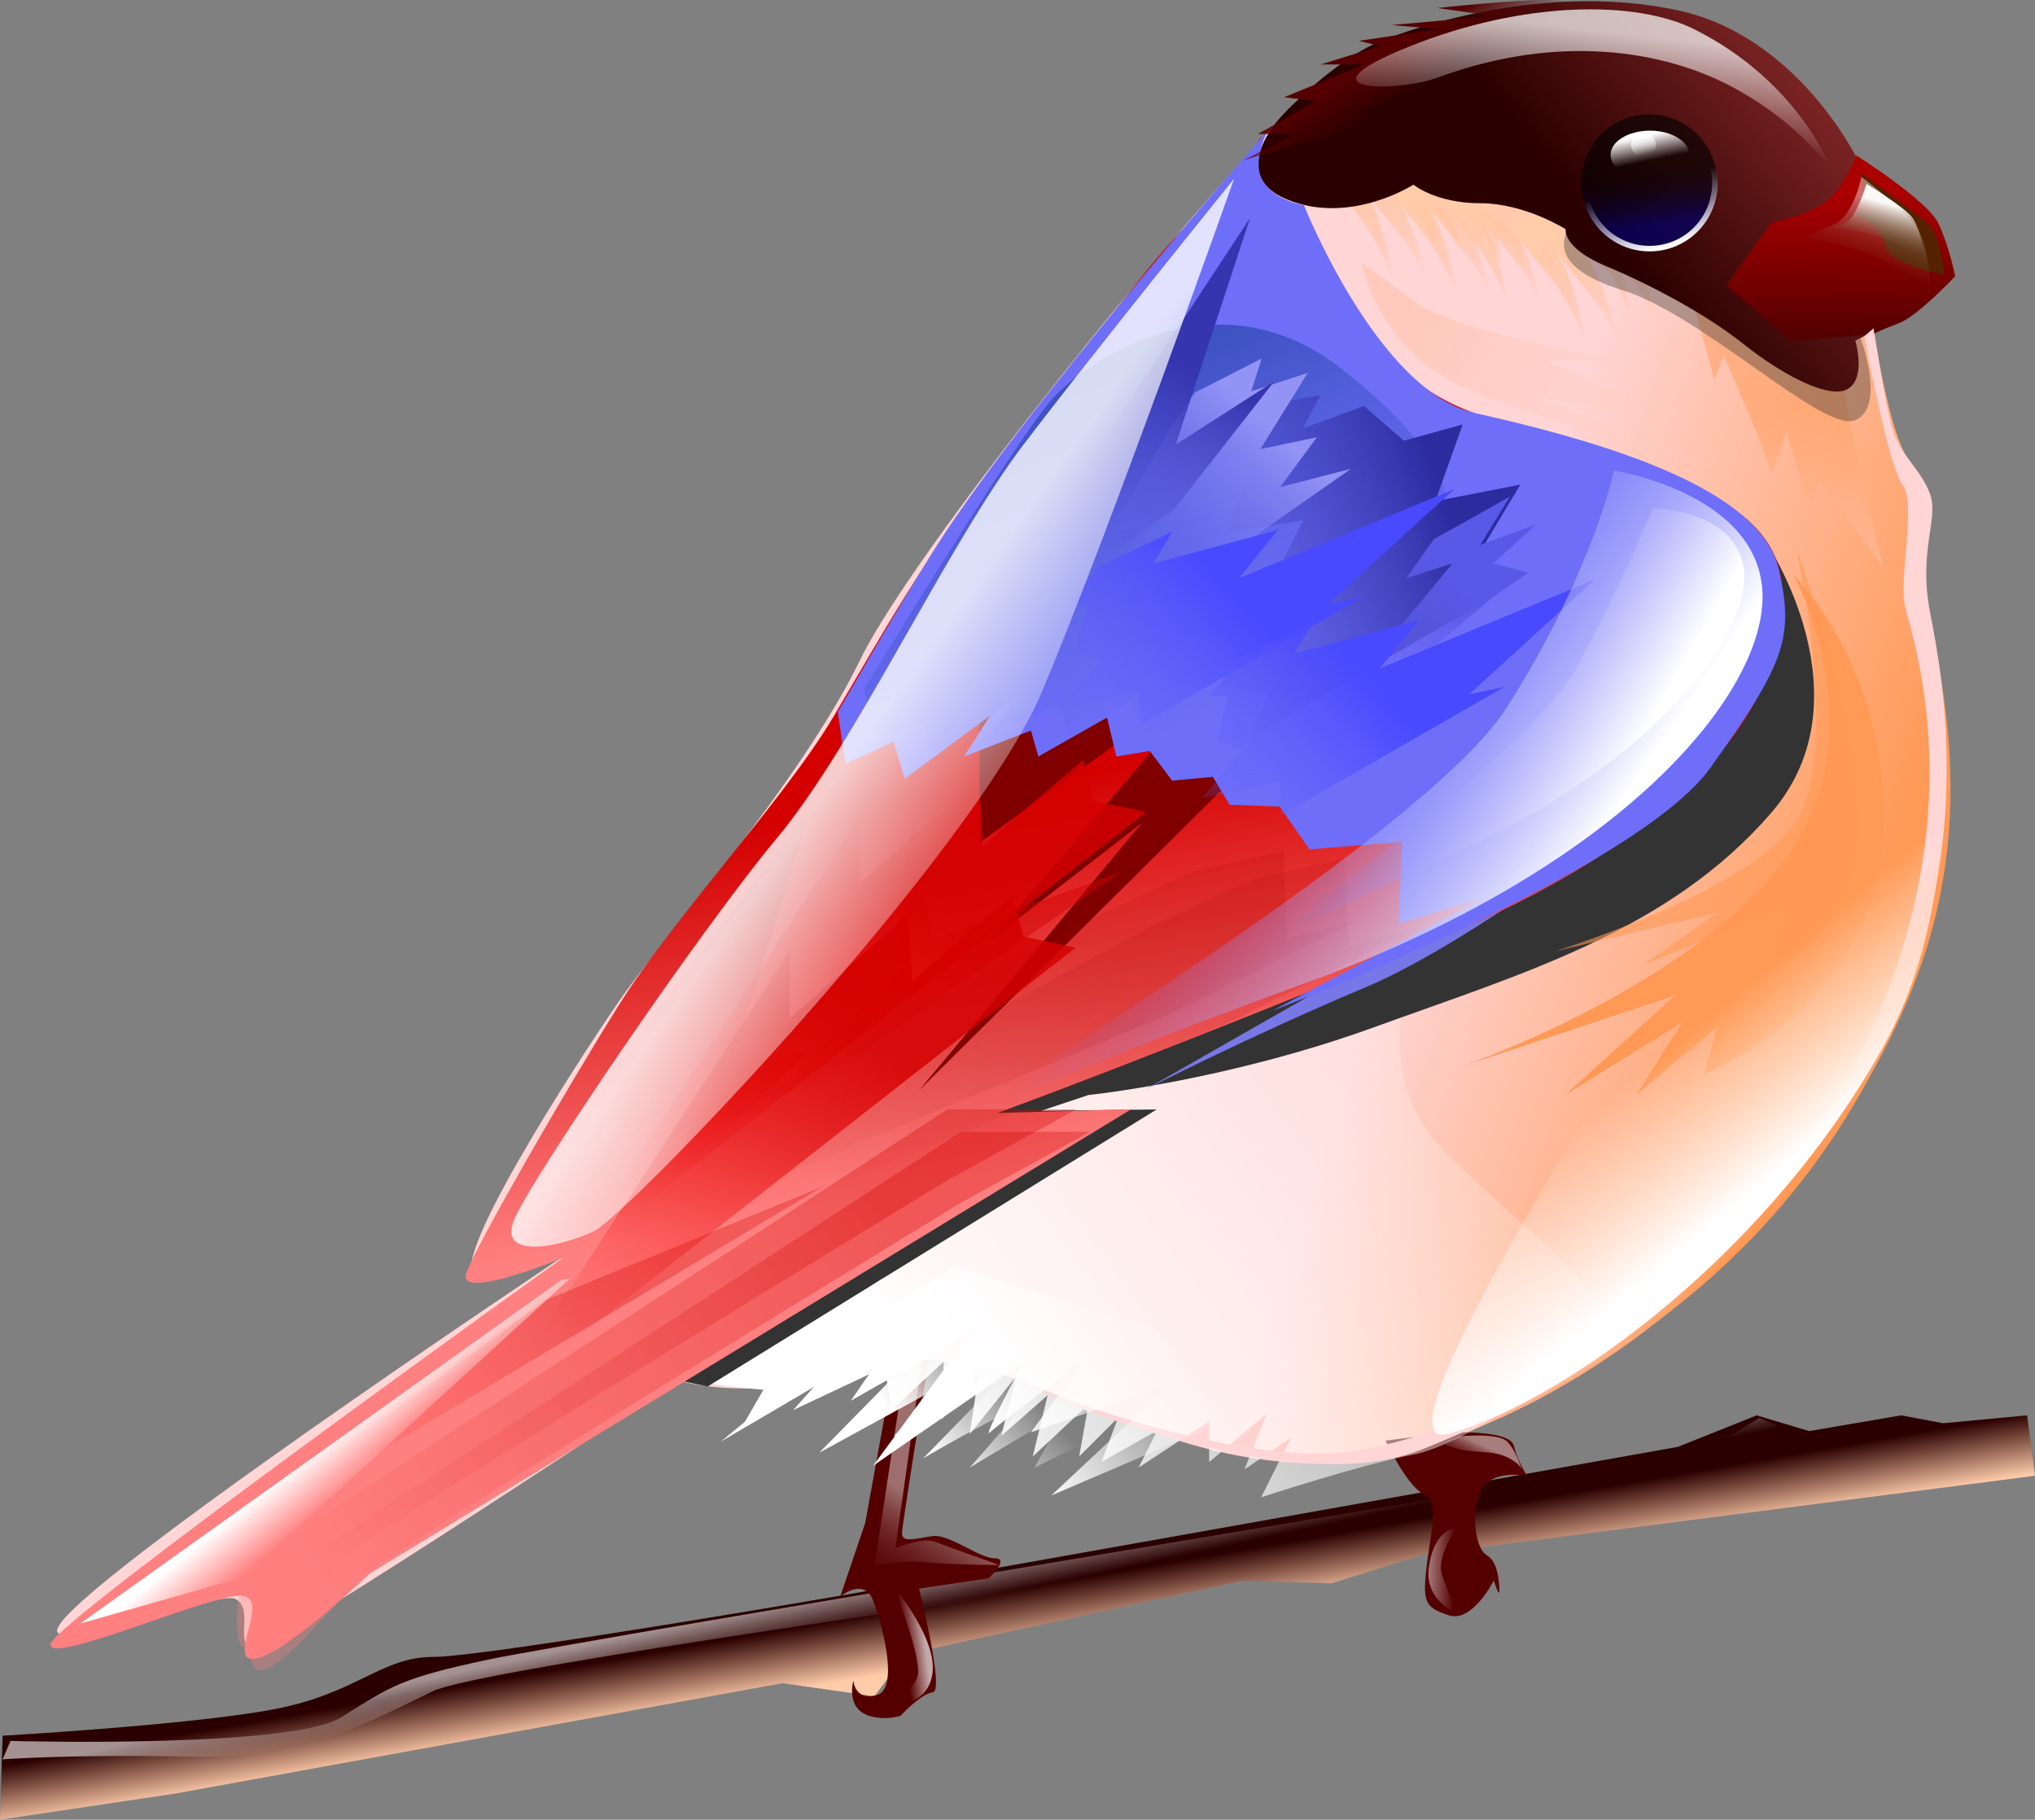
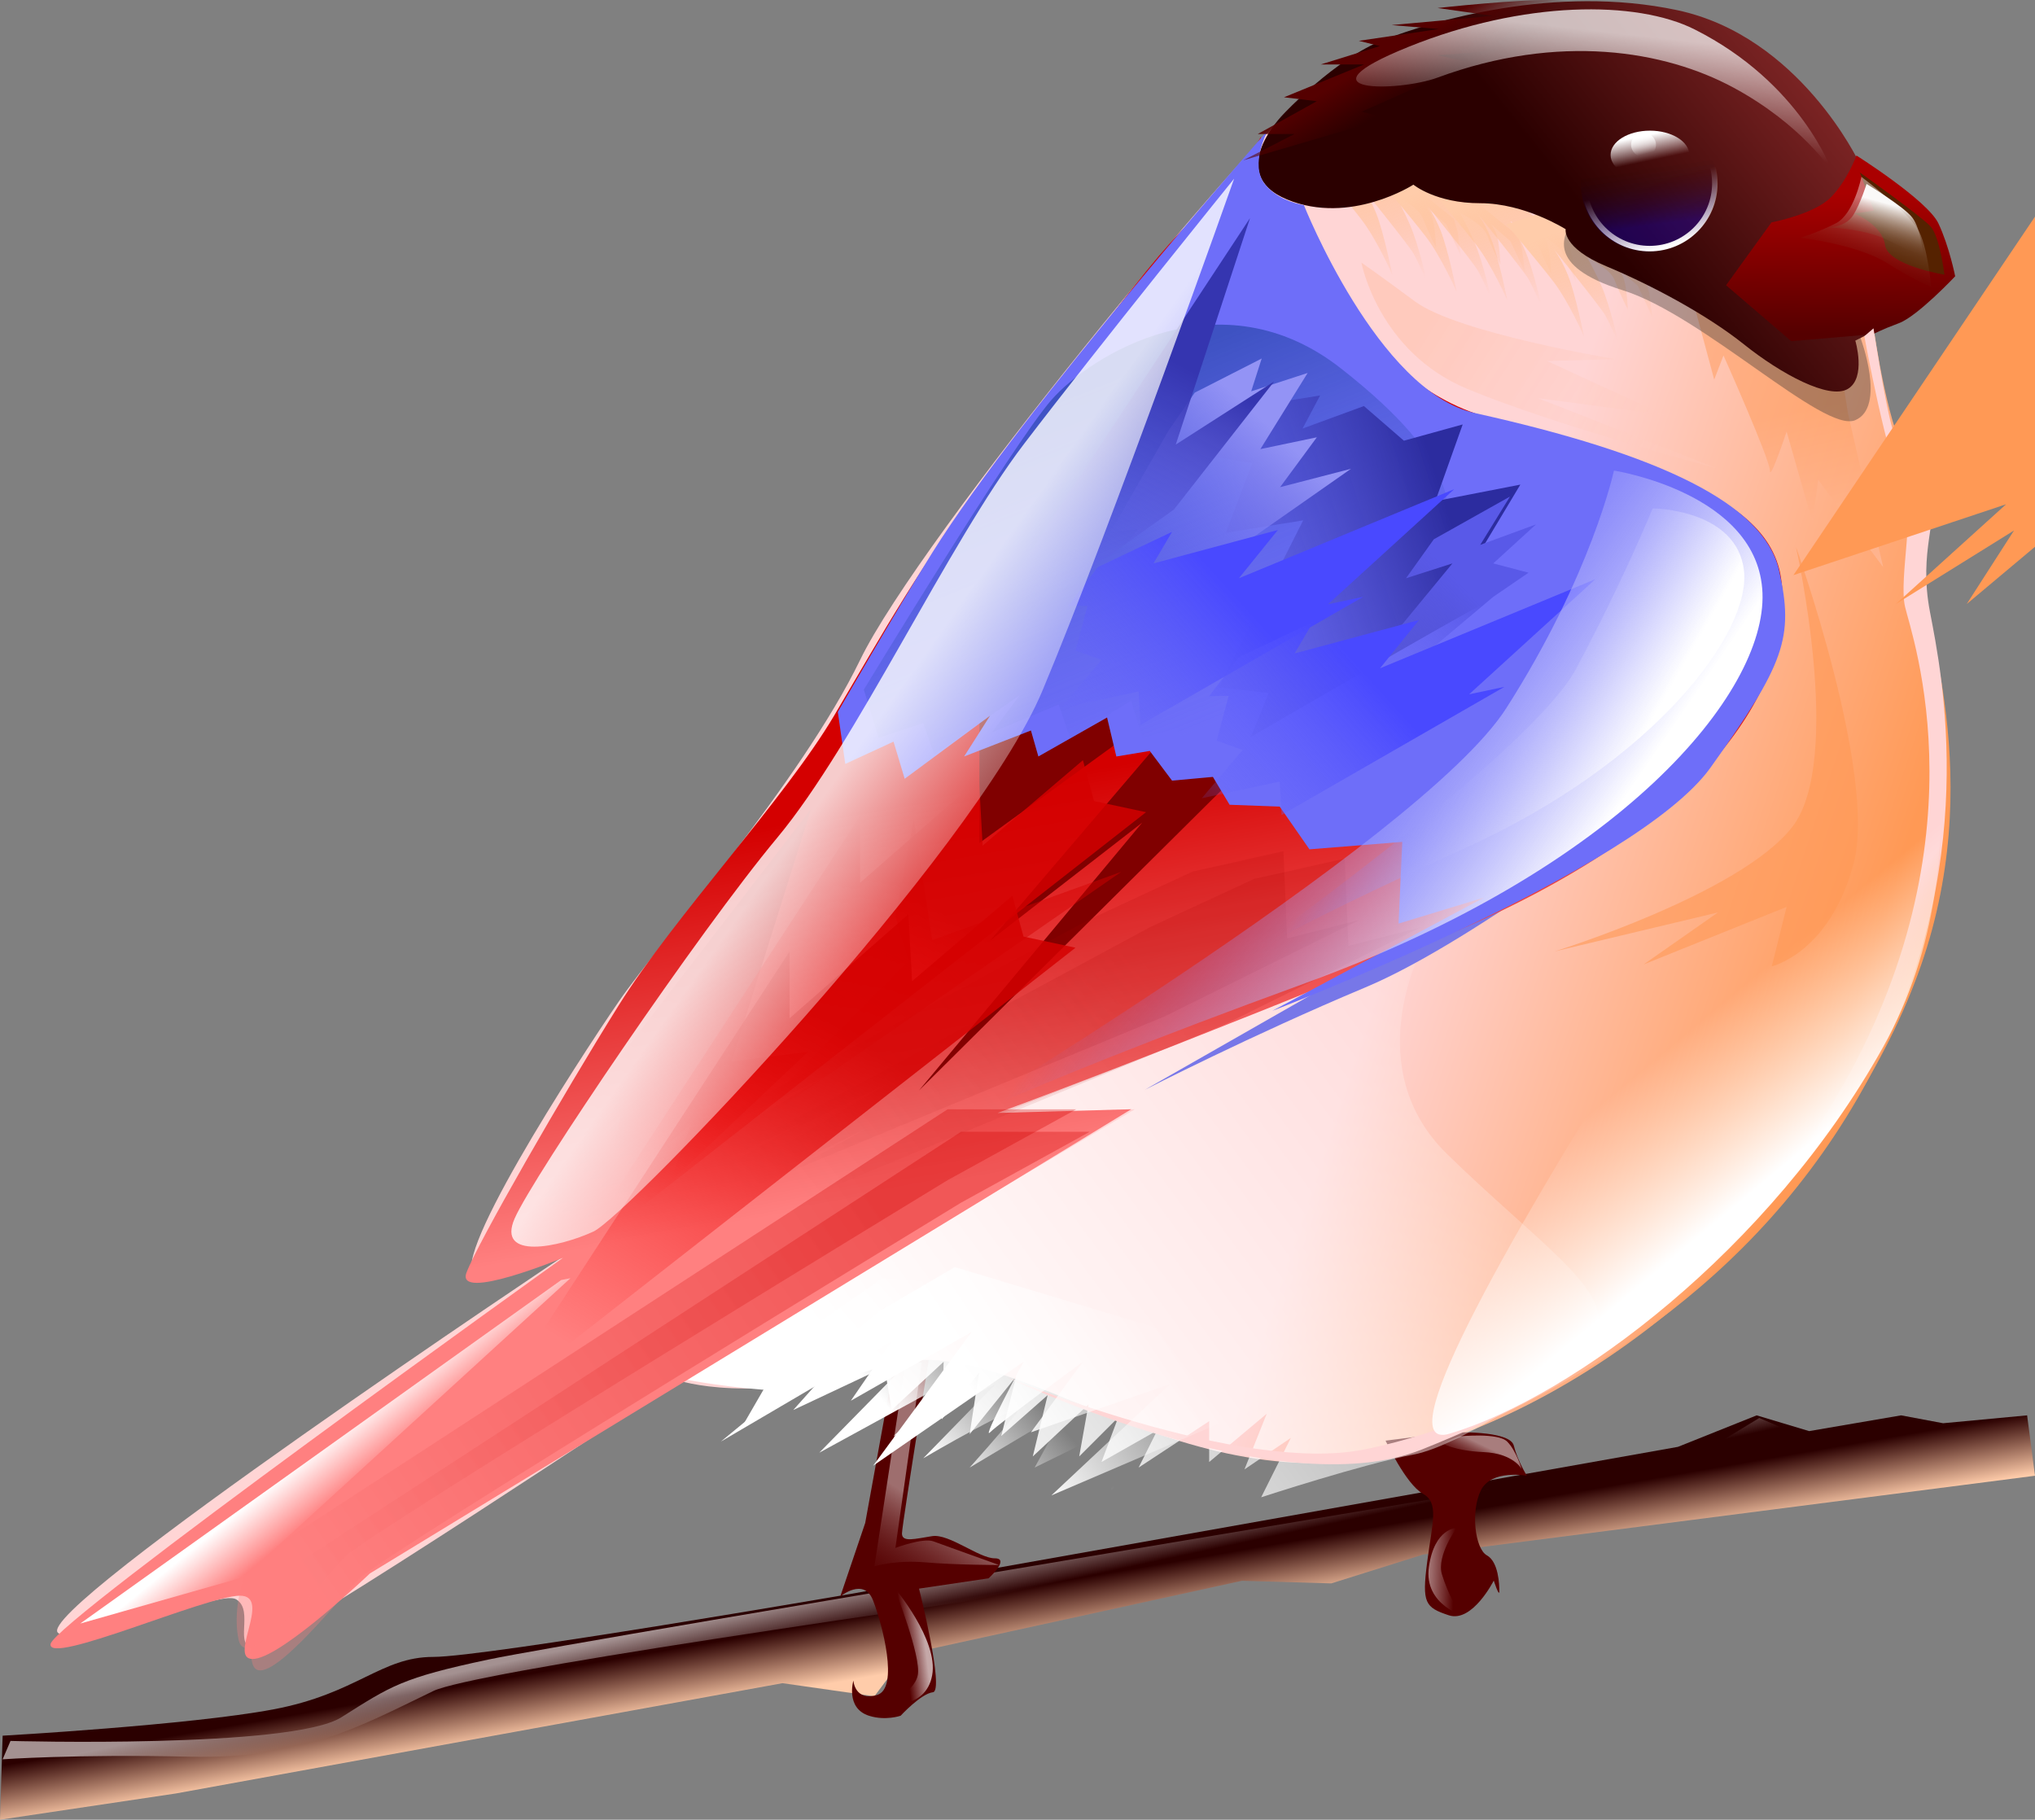
<svg xmlns="http://www.w3.org/2000/svg" xmlns:ns1="http://www.inkscape.org/namespaces/inkscape" xmlns:ns2="http://sodipodi.sourceforge.net/DTD/sodipodi-0.dtd" xmlns:xlink="http://www.w3.org/1999/xlink" width="391.434" height="350.043" id="svg2" version="1.1" ns1:version="0.48.2 r9819" ns2:docname="birdicon.svg">
  <rect width="100%" height="100%" fill="#808080" stroke="none" />
  <defs id="defs4">
    <linearGradient ns1:collect="always" id="linearGradient4653">
      <stop style="stop-color:#ffffff;stop-opacity:1;" offset="0" id="stop4655" />
      <stop style="stop-color:#ffffff;stop-opacity:0;" offset="1" id="stop4657" />
    </linearGradient>
    <linearGradient ns1:collect="always" id="linearGradient4643">
      <stop style="stop-color:#ffffff;stop-opacity:1;" offset="0" id="stop4645" />
      <stop style="stop-color:#ffffff;stop-opacity:0;" offset="1" id="stop4647" />
    </linearGradient>
    <linearGradient id="linearGradient4627" ns1:collect="always">
      <stop id="stop4629" offset="0" style="stop-color:#ffffff;stop-opacity:1" />
      <stop id="stop4631" offset="1" style="stop-color:#ffffff;stop-opacity:0" />
    </linearGradient>
    <linearGradient ns1:collect="always" id="linearGradient4613">
      <stop style="stop-color:#ffffff;stop-opacity:1;" offset="0" id="stop4615" />
      <stop style="stop-color:#ffffff;stop-opacity:0;" offset="1" id="stop4617" />
    </linearGradient>
    <linearGradient ns1:collect="always" id="linearGradient4603">
      <stop style="stop-color:#ffffff;stop-opacity:1" offset="0" id="stop4605" />
      <stop style="stop-color:#ffffff;stop-opacity:0" offset="1" id="stop4607" />
    </linearGradient>
    <linearGradient ns1:collect="always" id="linearGradient4591">
      <stop style="stop-color:#ffffff;stop-opacity:0" offset="0" id="stop4593" />
      <stop style="stop-color:#ffffff;stop-opacity:1" offset="1" id="stop4595" />
    </linearGradient>
    <linearGradient ns1:collect="always" id="linearGradient4581">
      <stop style="stop-color:#ffffff;stop-opacity:1" offset="0" id="stop4583" />
      <stop style="stop-color:#550000;stop-opacity:0;" offset="1" id="stop4585" />
    </linearGradient>
    <linearGradient ns1:collect="always" id="linearGradient4571">
      <stop style="stop-color:#ffffff;stop-opacity:1" offset="0" id="stop4573" />
      <stop style="stop-color:#550000;stop-opacity:0;" offset="1" id="stop4575" />
    </linearGradient>
    <linearGradient ns1:collect="always" id="linearGradient4561">
      <stop style="stop-color:#2b0000;stop-opacity:1" offset="0" id="stop4563" />
      <stop style="stop-color:#ffccaa;stop-opacity:1" offset="1" id="stop4565" />
    </linearGradient>
    <linearGradient ns1:collect="always" id="linearGradient4545">
      <stop style="stop-color:#ffffff;stop-opacity:1;" offset="0" id="stop4547" />
      <stop style="stop-color:#ffffff;stop-opacity:0;" offset="1" id="stop4549" />
    </linearGradient>
    <linearGradient id="linearGradient4514" ns1:collect="always">
      <stop id="stop4516" offset="0" style="stop-color:#ffffff;stop-opacity:1" />
      <stop id="stop4518" offset="1" style="stop-color:#ffffff;stop-opacity:0" />
    </linearGradient>
    <linearGradient ns1:collect="always" id="linearGradient4468">
      <stop style="stop-color:#ffffff;stop-opacity:1" offset="0" id="stop4470" />
      <stop style="stop-color:#6e6ef9;stop-opacity:0;" offset="1" id="stop4472" />
    </linearGradient>
    <linearGradient id="linearGradient4450" ns1:collect="always">
      <stop id="stop4452" offset="0" style="stop-color:#9393f5;stop-opacity:1" />
      <stop id="stop4454" offset="1" style="stop-color:#6e6ef9;stop-opacity:0;" />
    </linearGradient>
    <linearGradient id="linearGradient4444" ns1:collect="always">
      <stop id="stop4446" offset="0" style="stop-color:#3535b0;stop-opacity:1" />
      <stop id="stop4448" offset="1" style="stop-color:#6e6ef9;stop-opacity:0;" />
    </linearGradient>
    <linearGradient ns1:collect="always" id="linearGradient4396">
      <stop style="stop-color:#ffffff;stop-opacity:1" offset="0" id="stop4398" />
      <stop style="stop-color:#ffffff;stop-opacity:0" offset="1" id="stop4400" />
    </linearGradient>
    <linearGradient ns1:collect="always" id="linearGradient4384">
      <stop style="stop-color:#ffffff;stop-opacity:1;" offset="0" id="stop4386" />
      <stop style="stop-color:#ffffff;stop-opacity:0;" offset="1" id="stop4388" />
    </linearGradient>
    <linearGradient id="linearGradient4338" ns1:collect="always">
      <stop id="stop4340" offset="0" style="stop-color:#ff9955;stop-opacity:1" />
      <stop id="stop4342" offset="1" style="stop-color:#ffd5d5;stop-opacity:0.486" />
    </linearGradient>
    <linearGradient id="linearGradient4226" ns1:collect="always">
      <stop id="stop4228" offset="0" style="stop-color:#ffccaa;stop-opacity:1" />
      <stop id="stop4230" offset="1" style="stop-color:#ffb380;stop-opacity:0" />
    </linearGradient>
    <linearGradient ns1:collect="always" id="linearGradient3992">
      <stop style="stop-color:#aa0000;stop-opacity:0.489" offset="0" id="stop3994" />
      <stop style="stop-color:#800000;stop-opacity:0;" offset="1" id="stop3996" />
    </linearGradient>
    <linearGradient id="linearGradient3986" ns1:collect="always">
      <stop id="stop3988" offset="0" style="stop-color:#d40000;stop-opacity:1" />
      <stop id="stop3990" offset="1" style="stop-color:#ff0000;stop-opacity:0" />
    </linearGradient>
    <linearGradient id="linearGradient3976" ns1:collect="always">
      <stop id="stop3978" offset="0" style="stop-color:#aa0000;stop-opacity:1" />
      <stop id="stop3980" offset="1" style="stop-color:#ff0000;stop-opacity:0" />
    </linearGradient>
    <linearGradient ns1:collect="always" id="linearGradient3964">
      <stop style="stop-color:#ff9955;stop-opacity:1" offset="0" id="stop3966" />
      <stop style="stop-color:#ff9955;stop-opacity:1" offset="1" id="stop3968" />
    </linearGradient>
    <linearGradient ns1:collect="always" id="linearGradient3954">
      <stop style="stop-color:#ffffff;stop-opacity:1" offset="0" id="stop3956" />
      <stop style="stop-color:#552200;stop-opacity:0;" offset="1" id="stop3958" />
    </linearGradient>
    <linearGradient ns1:collect="always" id="linearGradient3934">
      <stop style="stop-color:#0000ff;stop-opacity:0.165" offset="0" id="stop3936" />
      <stop style="stop-color:#000000;stop-opacity:0;" offset="1" id="stop3938" />
    </linearGradient>
    <linearGradient ns1:collect="always" id="linearGradient3908">
      <stop style="stop-color:#ffffff;stop-opacity:1;" offset="0" id="stop3910" />
      <stop style="stop-color:#ffffff;stop-opacity:0;" offset="1" id="stop3912" />
    </linearGradient>
    <linearGradient ns1:collect="always" id="linearGradient3896">
      <stop style="stop-color:#550000;stop-opacity:1;" offset="0" id="stop3898" />
      <stop style="stop-color:#550000;stop-opacity:0;" offset="1" id="stop3900" />
    </linearGradient>
    <linearGradient ns1:collect="always" id="linearGradient3886">
      <stop style="stop-color:#2644a7;stop-opacity:1" offset="0" id="stop3888" />
      <stop style="stop-color:#5563e2;stop-opacity:0" offset="1" id="stop3890" />
    </linearGradient>
    <linearGradient ns1:collect="always" id="linearGradient3876">
      <stop style="stop-color:#5959e8;stop-opacity:1" offset="0" id="stop3878" />
      <stop style="stop-color:#6e6ef9;stop-opacity:0;" offset="1" id="stop3880" />
    </linearGradient>
    <linearGradient ns1:collect="always" id="linearGradient3862">
      <stop style="stop-color:#4949ff;stop-opacity:1" offset="0" id="stop3864" />
      <stop style="stop-color:#6e6ef9;stop-opacity:0;" offset="1" id="stop3866" />
    </linearGradient>
    <linearGradient ns1:collect="always" id="linearGradient3852">
      <stop style="stop-color:#2c2c9f;stop-opacity:1" offset="0" id="stop3854" />
      <stop style="stop-color:#6e6ef9;stop-opacity:0;" offset="1" id="stop3856" />
    </linearGradient>
    <linearGradient ns1:collect="always" id="linearGradient3838">
      <stop style="stop-color:#ffffff;stop-opacity:1;" offset="0" id="stop3840" />
      <stop style="stop-color:#ffffff;stop-opacity:0;" offset="1" id="stop3842" />
    </linearGradient>
    <linearGradient ns1:collect="always" id="linearGradient3830">
      <stop style="stop-color:#ff9955;stop-opacity:1" offset="0" id="stop3832" />
      <stop style="stop-color:#ffd5d5;stop-opacity:1" offset="1" id="stop3834" />
    </linearGradient>
    <linearGradient ns1:collect="always" id="linearGradient3812">
      <stop style="stop-color:#d40000;stop-opacity:1" offset="0" id="stop3814" />
      <stop style="stop-color:#ff8080;stop-opacity:1" offset="1" id="stop3816" />
    </linearGradient>
    <linearGradient ns1:collect="always" id="linearGradient3796">
      <stop style="stop-color:#aa0000;stop-opacity:1" offset="0" id="stop3798" />
      <stop style="stop-color:#550000;stop-opacity:1" offset="1" id="stop3800" />
    </linearGradient>
    <linearGradient ns1:collect="always" id="linearGradient3012">
      <stop style="stop-color:#2b0000;stop-opacity:1" offset="0" id="stop3014" />
      <stop style="stop-color:#b13c3c;stop-opacity:1" offset="1" id="stop3016" />
    </linearGradient>
    <linearGradient ns1:collect="always" xlink:href="#linearGradient3012" id="linearGradient3018" x1="378.891" y1="114.463" x2="442.174" y2="63.588" gradientUnits="userSpaceOnUse" />
    <linearGradient ns1:collect="always" xlink:href="#linearGradient3796" id="linearGradient3802" x1="442.952" y1="124.285" x2="442.699" y2="149.538" gradientUnits="userSpaceOnUse" gradientTransform="matrix(1.064,0,0,1.075,-28.33,-10.27)" />
    <linearGradient ns1:collect="always" xlink:href="#linearGradient3812" id="linearGradient3818" x1="235" y1="244.505" x2="247.857" y2="317.362" gradientUnits="userSpaceOnUse" />
    <linearGradient ns1:collect="always" xlink:href="#linearGradient3830" id="linearGradient3836" x1="439.286" y1="283.076" x2="355.714" y2="255.219" gradientUnits="userSpaceOnUse" />
    <linearGradient ns1:collect="always" xlink:href="#linearGradient3838" id="linearGradient3844" x1="260.714" y1="369.505" x2="383.929" y2="278.434" gradientUnits="userSpaceOnUse" />
    <linearGradient ns1:collect="always" xlink:href="#linearGradient3830" id="linearGradient3848" x1="424.769" y1="318.234" x2="410.374" y2="306.617" gradientUnits="userSpaceOnUse" />
    <linearGradient ns1:collect="always" xlink:href="#linearGradient3852" id="linearGradient3858" x1="397.143" y1="209.505" x2="371.071" y2="249.505" gradientUnits="userSpaceOnUse" gradientTransform="matrix(0.926,0.378,-0.691,1.69,136.975,-327.406)" />
    <linearGradient ns1:collect="always" xlink:href="#linearGradient4450" id="linearGradient3868" x1="326.532" y1="166.711" x2="301.278" y2="194.238" gradientUnits="userSpaceOnUse" />
    <linearGradient ns1:collect="always" xlink:href="#linearGradient3862" id="linearGradient3872" x1="314.286" y1="192.719" x2="280.357" y2="223.434" gradientUnits="userSpaceOnUse" />
    <linearGradient ns1:collect="always" xlink:href="#linearGradient3876" id="linearGradient3882" x1="363.214" y1="196.648" x2="340.357" y2="218.076" gradientUnits="userSpaceOnUse" />
    <linearGradient ns1:collect="always" xlink:href="#linearGradient3886" id="linearGradient3892" x1="299.643" y1="160.219" x2="325.714" y2="224.505" gradientUnits="userSpaceOnUse" gradientTransform="translate(5,-4.286)" />
    <linearGradient ns1:collect="always" xlink:href="#linearGradient3896" id="linearGradient3902" x1="347.492" y1="98.273" x2="352.291" y2="106.354" gradientUnits="userSpaceOnUse" />
    <linearGradient ns1:collect="always" xlink:href="#linearGradient3908" id="linearGradient3914" x1="399.286" y1="118.076" x2="400" y2="121.469" gradientUnits="userSpaceOnUse" />
    <linearGradient ns1:collect="always" xlink:href="#linearGradient3934" id="linearGradient3940" x1="398.508" y1="134.571" x2="397.602" y2="127.927" gradientUnits="userSpaceOnUse" />
    <linearGradient ns1:collect="always" xlink:href="#linearGradient3954" id="linearGradient3960" x1="445.982" y1="123.527" x2="442.447" y2="136.659" gradientUnits="userSpaceOnUse" gradientTransform="matrix(0.804,0,0,1.009,86.347,0.585)" />
    <linearGradient ns1:collect="always" xlink:href="#linearGradient3964" id="linearGradient3970" x1="438.911" y1="223.027" x2="413.657" y2="275.05" gradientUnits="userSpaceOnUse" />
    <linearGradient ns1:collect="always" xlink:href="#linearGradient3976" id="linearGradient3974" x1="236.376" y1="247.776" x2="227.789" y2="286.161" gradientUnits="userSpaceOnUse" gradientTransform="matrix(0.985,0.175,-0.254,1.428,55.493,-138.226)" />
    <linearGradient ns1:collect="always" xlink:href="#linearGradient3986" id="linearGradient3984" x1="271.731" y1="264.948" x2="235.366" y2="302.324" gradientUnits="userSpaceOnUse" />
    <linearGradient ns1:collect="always" xlink:href="#linearGradient3992" id="linearGradient3998" x1="306.429" y1="272.362" x2="242.857" y2="322.362" gradientUnits="userSpaceOnUse" />
    <linearGradient ns1:collect="always" xlink:href="#linearGradient3812" id="linearGradient4002" x1="254.053" y1="319.497" x2="145.967" y2="393.743" gradientUnits="userSpaceOnUse" />
    <linearGradient ns1:collect="always" xlink:href="#linearGradient3812-7" id="linearGradient4002-2" x1="254.053" y1="319.497" x2="145.967" y2="393.743" gradientUnits="userSpaceOnUse" />
    <linearGradient ns1:collect="always" id="linearGradient3812-7">
      <stop style="stop-color:#d40000;stop-opacity:1" offset="0" id="stop3814-7" />
      <stop style="stop-color:#ff8080;stop-opacity:1" offset="1" id="stop3816-1" />
    </linearGradient>
    <linearGradient gradientTransform="translate(-2.589,-4.326)" y2="393.743" x2="145.967" y1="319.497" x1="254.053" gradientUnits="userSpaceOnUse" id="linearGradient4019" xlink:href="#linearGradient3812-7" ns1:collect="always" />
    <linearGradient ns1:collect="always" xlink:href="#linearGradient3992-0" id="linearGradient3998-6" x1="306.429" y1="272.362" x2="242.857" y2="322.362" gradientUnits="userSpaceOnUse" />
    <linearGradient ns1:collect="always" id="linearGradient3992-0">
      <stop style="stop-color:#aa0000;stop-opacity:0.489" offset="0" id="stop3994-4" />
      <stop style="stop-color:#800000;stop-opacity:0;" offset="1" id="stop3996-9" />
    </linearGradient>
    <linearGradient gradientTransform="translate(-11.786,-1.429)" y2="322.362" x2="242.857" y1="272.362" x1="306.429" gradientUnits="userSpaceOnUse" id="linearGradient4053" xlink:href="#linearGradient3992-0" ns1:collect="always" />
    <linearGradient ns1:collect="always" xlink:href="#linearGradient3862-0" id="linearGradient3872-6" x1="314.286" y1="192.719" x2="280.357" y2="223.434" gradientUnits="userSpaceOnUse" />
    <linearGradient ns1:collect="always" id="linearGradient3862-0">
      <stop style="stop-color:#4949ff;stop-opacity:1" offset="0" id="stop3864-3" />
      <stop style="stop-color:#6e6ef9;stop-opacity:0;" offset="1" id="stop3866-6" />
    </linearGradient>
    <linearGradient gradientTransform="translate(27.143,17.321)" y2="223.434" x2="280.357" y1="192.719" x1="314.286" gradientUnits="userSpaceOnUse" id="linearGradient4087" xlink:href="#linearGradient3862-0" ns1:collect="always" />
    <linearGradient ns1:collect="always" xlink:href="#linearGradient3986" id="linearGradient4108" x1="255" y1="255.219" x2="212.857" y2="322.362" gradientUnits="userSpaceOnUse" />
    <linearGradient ns1:collect="always" xlink:href="#linearGradient3986-5" id="linearGradient4108-4" x1="255" y1="255.219" x2="212.857" y2="322.362" gradientUnits="userSpaceOnUse" />
    <linearGradient id="linearGradient3986-5" ns1:collect="always">
      <stop id="stop3988-8" offset="0" style="stop-color:#d40000;stop-opacity:1" />
      <stop id="stop3990-8" offset="1" style="stop-color:#ff0000;stop-opacity:0" />
    </linearGradient>
    <linearGradient gradientTransform="translate(-13.571,26.071)" y2="322.362" x2="212.857" y1="255.219" x1="255" gradientUnits="userSpaceOnUse" id="linearGradient4125" xlink:href="#linearGradient3986-5" ns1:collect="always" />
    <linearGradient ns1:collect="always" xlink:href="#linearGradient4148-1" id="linearGradient4146-2" x1="326.429" y1="154.505" x2="284.286" y2="215.934" gradientUnits="userSpaceOnUse" />
    <linearGradient id="linearGradient4148-1" ns1:collect="always">
      <stop id="stop4150-4" offset="0" style="stop-color:#3a3aa9;stop-opacity:1" />
      <stop id="stop4152-9" offset="1" style="stop-color:#6e6ef9;stop-opacity:0;" />
    </linearGradient>
    <linearGradient gradientTransform="matrix(1.477,0,0,1.566,-181.298,-77.847)" y2="215.934" x2="284.286" y1="154.505" x1="326.429" gradientUnits="userSpaceOnUse" id="linearGradient4169-2" xlink:href="#linearGradient4148-1-4" ns1:collect="always" />
    <linearGradient id="linearGradient4148-1-4" ns1:collect="always">
      <stop id="stop4150-4-5" offset="0" style="stop-color:#3a3aa9;stop-opacity:1" />
      <stop id="stop4152-9-2" offset="1" style="stop-color:#6e6ef9;stop-opacity:0;" />
    </linearGradient>
    <linearGradient ns1:collect="always" xlink:href="#linearGradient4226" id="linearGradient4224" x1="376.029" y1="126.81" x2="390.676" y2="164.438" gradientUnits="userSpaceOnUse" gradientTransform="matrix(0.585,0,0,0.585,148.844,49.455)" />
    <linearGradient ns1:collect="always" xlink:href="#linearGradient4226-8" id="linearGradient4224-9" x1="376.029" y1="126.81" x2="390.676" y2="164.438" gradientUnits="userSpaceOnUse" gradientTransform="matrix(0.585,0,0,0.585,148.844,49.455)" />
    <linearGradient id="linearGradient4226-8" ns1:collect="always">
      <stop id="stop4228-3" offset="0" style="stop-color:#ffccaa;stop-opacity:1" />
      <stop id="stop4230-8" offset="1" style="stop-color:#ffb380;stop-opacity:0" />
    </linearGradient>
    <linearGradient y2="164.438" x2="390.676" y1="126.81" x1="376.029" gradientTransform="matrix(0.585,0,0,0.585,126.722,44.53)" gradientUnits="userSpaceOnUse" id="linearGradient4247" xlink:href="#linearGradient4226-8" ns1:collect="always" />
    <linearGradient y2="164.438" x2="390.676" y1="126.81" x1="376.029" gradientTransform="matrix(0.585,0,0,0.585,126.722,44.53)" gradientUnits="userSpaceOnUse" id="linearGradient4247-9" xlink:href="#linearGradient4226-8-8" ns1:collect="always" />
    <linearGradient id="linearGradient4226-8-8" ns1:collect="always">
      <stop id="stop4228-3-6" offset="0" style="stop-color:#ffccaa;stop-opacity:1" />
      <stop id="stop4230-8-6" offset="1" style="stop-color:#ffb380;stop-opacity:0" />
    </linearGradient>
    <linearGradient y2="164.438" x2="390.676" y1="126.81" x1="376.029" gradientTransform="matrix(0.585,0,0,0.585,139.097,47.813)" gradientUnits="userSpaceOnUse" id="linearGradient4281" xlink:href="#linearGradient4226-8-8" ns1:collect="always" />
    <linearGradient y2="164.438" x2="390.676" y1="126.81" x1="376.029" gradientTransform="matrix(0.585,0,0,0.585,139.097,47.813)" gradientUnits="userSpaceOnUse" id="linearGradient4281-3" xlink:href="#linearGradient4226-8-8-8" ns1:collect="always" />
    <linearGradient id="linearGradient4226-8-8-8" ns1:collect="always">
      <stop id="stop4228-3-6-2" offset="0" style="stop-color:#ffccaa;stop-opacity:1" />
      <stop id="stop4230-8-6-6" offset="1" style="stop-color:#ffb380;stop-opacity:0" />
    </linearGradient>
    <linearGradient y2="164.438" x2="390.676" y1="126.81" x1="376.029" gradientTransform="matrix(0.585,0,0,0.585,163.593,56.4)" gradientUnits="userSpaceOnUse" id="linearGradient4315" xlink:href="#linearGradient4226-8-8-8" ns1:collect="always" />
    <linearGradient ns1:collect="always" xlink:href="#linearGradient4338" id="linearGradient4336" x1="358.571" y1="146.648" x2="406.786" y2="177.005" gradientUnits="userSpaceOnUse" />
    <linearGradient ns1:collect="always" xlink:href="#linearGradient3986-5" id="linearGradient4346" x1="193.949" y1="339.194" x2="145.462" y2="374.045" gradientUnits="userSpaceOnUse" />
    <linearGradient ns1:collect="always" xlink:href="#linearGradient3954-5" id="linearGradient3960-7" x1="445.982" y1="123.527" x2="442.447" y2="136.659" gradientUnits="userSpaceOnUse" gradientTransform="matrix(0.839,0,0,0.839,71.191,21.129)" />
    <linearGradient ns1:collect="always" id="linearGradient3954-5">
      <stop style="stop-color:#ffffff;stop-opacity:1" offset="0" id="stop3956-7" />
      <stop style="stop-color:#552200;stop-opacity:0;" offset="1" id="stop3958-8" />
    </linearGradient>
    <linearGradient y2="136.659" x2="442.447" y1="123.527" x1="445.982" gradientTransform="matrix(0.657,0,0,0.657,152.409,43.7)" gradientUnits="userSpaceOnUse" id="linearGradient4363" xlink:href="#linearGradient3954-5" ns1:collect="always" />
    <linearGradient ns1:collect="always" xlink:href="#linearGradient4384" id="linearGradient4390" x1="389.919" y1="91.707" x2="387.646" y2="111.91" gradientUnits="userSpaceOnUse" gradientTransform="translate(-2.352,-0.087)" />
    <linearGradient ns1:collect="always" xlink:href="#linearGradient4396" id="linearGradient4394" x1="274.256" y1="194.238" x2="309.107" y2="218.986" gradientUnits="userSpaceOnUse" />
    <linearGradient y2="215.934" x2="284.286" y1="154.505" x1="326.429" gradientTransform="matrix(1.477,0,0,1.566,-173.113,-66.69)" gradientUnits="userSpaceOnUse" id="linearGradient4203-7" xlink:href="#linearGradient4148-1-4-8" ns1:collect="always" />
    <linearGradient id="linearGradient4148-1-4-8" ns1:collect="always">
      <stop id="stop4150-4-5-0" offset="0" style="stop-color:#3a3aa9;stop-opacity:1" />
      <stop id="stop4152-9-2-2" offset="1" style="stop-color:#6e6ef9;stop-opacity:0;" />
    </linearGradient>
    <linearGradient ns1:collect="always" xlink:href="#linearGradient4444" id="linearGradient4442" x1="315.714" y1="158.791" x2="290.357" y2="206.648" gradientUnits="userSpaceOnUse" />
    <linearGradient ns1:collect="always" xlink:href="#linearGradient4468" id="linearGradient4474" x1="387.143" y1="253.076" x2="332.857" y2="215.934" gradientUnits="userSpaceOnUse" />
    <linearGradient ns1:collect="always" xlink:href="#linearGradient4468-8" id="linearGradient4474-2" x1="387.143" y1="253.076" x2="332.857" y2="215.934" gradientUnits="userSpaceOnUse" />
    <linearGradient ns1:collect="always" id="linearGradient4468-8">
      <stop style="stop-color:#ffffff;stop-opacity:1" offset="0" id="stop4470-2" />
      <stop style="stop-color:#6e6ef9;stop-opacity:0;" offset="1" id="stop4472-0" />
    </linearGradient>
    <linearGradient gradientTransform="matrix(0.618,-0.047,0.047,0.618,145.622,94.859)" y2="215.934" x2="332.857" y1="253.076" x1="387.143" gradientUnits="userSpaceOnUse" id="linearGradient4491" xlink:href="#linearGradient4468-8" ns1:collect="always" />
    <linearGradient ns1:collect="always" xlink:href="#linearGradient4514" id="linearGradient4512" x1="438.406" y1="300.809" x2="418.203" y2="276.565" gradientUnits="userSpaceOnUse" />
    <linearGradient ns1:collect="always" xlink:href="#linearGradient3964" id="linearGradient4522" x1="436.071" y1="209.148" x2="433.571" y2="250.934" gradientUnits="userSpaceOnUse" gradientTransform="translate(-2.143,4.286)" />
    <linearGradient ns1:collect="always" xlink:href="#linearGradient3830" id="linearGradient4536" x1="431.429" y1="164.148" x2="442.5" y2="212.005" gradientUnits="userSpaceOnUse" />
    <linearGradient ns1:collect="always" xlink:href="#linearGradient4545" id="linearGradient4551" x1="401.536" y1="133.376" x2="399.263" y2="124.79" gradientUnits="userSpaceOnUse" gradientTransform="matrix(1.413,0,0,1.413,-164.241,-54.572)" />
    <linearGradient ns1:collect="always" xlink:href="#linearGradient3934" id="linearGradient4553" gradientUnits="userSpaceOnUse" x1="398.508" y1="134.571" x2="397.602" y2="127.927" />
    <linearGradient ns1:collect="always" xlink:href="#linearGradient4561" id="linearGradient4567" x1="210.112" y1="403.844" x2="212.132" y2="415.461" gradientUnits="userSpaceOnUse" />
    <linearGradient ns1:collect="always" xlink:href="#linearGradient4571" id="linearGradient4577" x1="262.892" y1="376.318" x2="252.538" y2="392.985" gradientUnits="userSpaceOnUse" />
    <linearGradient ns1:collect="always" xlink:href="#linearGradient4581" id="linearGradient4587" x1="368.706" y1="363.943" x2="366.18" y2="369.247" gradientUnits="userSpaceOnUse" />
    <linearGradient ns1:collect="always" xlink:href="#linearGradient4591" id="linearGradient4597" x1="368.571" y1="380.755" x2="362.857" y2="380.576" gradientUnits="userSpaceOnUse" gradientTransform="translate(-5.051,9.449)" />
    <linearGradient ns1:collect="always" xlink:href="#linearGradient4603" id="linearGradient4601" x1="141.786" y1="367.005" x2="148.214" y2="374.862" gradientUnits="userSpaceOnUse" />
    <linearGradient ns1:collect="always" xlink:href="#linearGradient4613" id="linearGradient4619" x1="450.91" y1="99.313" x2="452.967" y2="106.318" gradientUnits="userSpaceOnUse" />
    <linearGradient ns1:collect="always" xlink:href="#linearGradient4627" id="linearGradient4625" x1="283.571" y1="351.648" x2="300.714" y2="336.648" gradientUnits="userSpaceOnUse" gradientTransform="translate(-30.357,3.571)" />
    <linearGradient ns1:collect="always" xlink:href="#linearGradient4627" id="linearGradient4635" x1="276.429" y1="362.005" x2="307.5" y2="341.291" gradientUnits="userSpaceOnUse" />
    <linearGradient ns1:collect="always" xlink:href="#linearGradient4643" id="linearGradient4649" x1="258.599" y1="405.359" x2="254.558" y2="405.865" gradientUnits="userSpaceOnUse" gradientTransform="translate(3.536,-0.253)" />
    <linearGradient ns1:collect="always" xlink:href="#linearGradient4653" id="linearGradient4659" x1="192.939" y1="403.339" x2="194.454" y2="410.41" gradientUnits="userSpaceOnUse" />
  </defs>
  <ns2:namedview id="base" pagecolor="#ffffff" bordercolor="#666666" borderopacity="1.0" ns1:pageopacity="0.0" ns1:pageshadow="2" ns1:zoom="0.98994949" ns1:cx="216.81493" ns1:cy="185.48199" ns1:document-units="px" ns1:current-layer="layer1" showgrid="false" ns1:window-width="1366" ns1:window-height="706" ns1:window-x="-8" ns1:window-y="-8" ns1:window-maximized="1" fit-margin-top="0" fit-margin-left="0" fit-margin-right="0" fit-margin-bottom="0" />
  <g ns1:label="Layer 1" ns1:groupmode="layer" id="layer1" transform="translate(-83.843,-86.127)">
    <path style="fill:url(#linearGradient4567);fill-opacity:1;stroke:none" d="m 84.348,420.007 c 0,0 35.86,-2.02 52.023,-5.051 16.162,-3.03 20.708,-10.102 30.81,-10.102 10.102,0 80.307,-12.122 80.307,-12.122 l 159.099,-28.284 15.152,-6.061 10.102,3.03 17.678,-3.03 8.081,1.515 16.162,-1.515 1.515,11.617 -117.683,15.152 -17.678,5.556 -17.173,-0.505 -64.65,14.142 -6.061,8.081 -17.678,-2.525 -116.673,21.213 -33.84,5.051 z" id="path4559" ns1:connector-curvature="0" />
    <path style="opacity:0.568;fill:url(#linearGradient4659);fill-opacity:1;stroke:none" d="m 85.863,421.017 c 0,0 54.043,1.515 63.64,-4.546 9.596,-6.061 11.617,-7.576 28.284,-11.112 16.668,-3.536 232.84,-39.396 232.84,-39.396 l 11.617,-7.071 10.607,4.546 18.183,-3.536 8.586,2.525 14.142,-3.536 -0.505,7.576 c 0,0 -291.429,37.881 -306.076,44.952 -14.647,7.071 -25.254,13.132 -46.972,12.627 -21.718,-0.505 -35.86,0.505 -35.86,0.505 z" id="path4651" ns1:connector-curvature="0" />
    <path style="fill:#550000;stroke:none" d="m 255.821,348.538 -5.556,30.557 -4.798,14.142 c 0,0 4.546,-3.788 6.313,0.758 1.768,4.546 5.051,16.92 0.758,18.183 -4.293,1.263 -4.546,-2.778 -4.546,-2.778 0,0 -1.571,5.331 3.03,6.783 3.178,1.003 6.061,-0.015 6.061,-0.015 0,0 3.929,-4.263 6.201,-4.516 2.273,-0.253 -2.666,-19.929 -2.666,-19.929 l 13.385,-1.984 c 0,0 4.206,-3.849 1.176,-3.849 -3.03,0 -8.752,-4.773 -12.035,-4.268 -3.283,0.505 -5.808,1.263 -5.808,-0.505 0,-1.768 6.566,-42.174 6.566,-42.174 z" id="path4555" ns1:connector-curvature="0" ns2:nodetypes="cccsscscsccssscc" />
    <path style="fill:url(#linearGradient3836);fill-opacity:1;stroke:none" d="m 440.714,117.362 c 0,0 -10.714,-22.143 -33.571,-28.571 -22.857,-6.429 -55,1.429 -69.286,12.857 -14.286,11.429 -77.143,87.857 -88.571,111.429 -11.429,23.571 -38.571,54.286 -46.429,65.714 -7.857,11.429 -34.286,52.143 -27.143,52.857 7.143,0.714 17.143,-4.286 17.143,-4.286 0,0 -102.857,68.571 -97.857,72.857 5,4.286 30.714,-8.571 34.286,-6.429 3.571,2.143 -0.714,9.286 3.571,9.286 4.286,0 81.429,-51.429 81.429,-51.429 0,0 14.286,5 40,-2.857 25.714,-7.857 58.571,30.714 105.714,15 47.143,-15.714 84.286,-60 95,-97.143 10.714,-37.143 -3.571,-66.429 -1.429,-72.857 2.143,-6.429 2.143,-13.571 -2.143,-18.571 -4.286,-5 -7.143,-25.714 -7.143,-25.714 0,0 4.286,-1.429 7.857,-4.286 3.571,-2.857 7.143,-6.429 7.143,-6.429 0,0 -0.714,-8.571 -5.714,-12.143 -5,-3.571 -12.857,-9.286 -12.857,-9.286 z" id="path2996" ns1:connector-curvature="0" />
    <path style="fill:#550000;stroke:none" d="m 362.897,361.67 c 0,0 11.364,-0.505 12.122,2.525 0.758,3.03 2.525,5.808 2.525,5.808 0,0 -6.819,-1.263 -8.839,2.778 -2.02,4.041 -1.14,11.267 1.133,12.53 2.273,1.263 2.403,5.653 2.403,6.916 0,1.263 -1.071,-2.056 -1.071,-2.056 0,0 -4.12,8.186 -8.666,6.671 -4.546,-1.515 -5.163,-2.342 -4.153,-10.17 1.01,-7.829 2.363,-11.452 -0.852,-13.238 -3.214,-1.786 -7.143,-10.179 -7.143,-10.179 z" id="path4557" ns1:connector-curvature="0" ns2:nodetypes="cscssscssscc" />
    <path style="opacity:0.489;fill:url(#linearGradient4536);fill-opacity:1;stroke:none" d="m 439.286,165.576 6.786,29.643 -12.5,-16.786 -1.071,8.214 -5,-17.5 c 0,0 -3.214,9.643 -3.214,7.5 0,-2.143 -8.929,-22.143 -8.929,-22.143 l -1.786,4.643 -5,-18.571 23.214,16.786 6.429,1.429 z" id="path4534" ns1:connector-curvature="0" />
    <path style="fill:url(#linearGradient4247);fill-opacity:1;stroke:none" d="m 336.735,117.413 c 0,0 5.764,6.798 8.868,10.789 3.104,3.99 6.059,10.789 6.059,10.789 0,0 -1.626,-8.129 -3.104,-11.823 -1.478,-3.695 -3.104,-5.468 -3.104,-5.468 0,0 9.459,11.676 10.345,13.301 0.887,1.626 2.512,5.321 2.512,5.321 0,0 -1.626,-7.242 -3.251,-10.937 -1.626,-3.695 -2.808,-5.616 -2.808,-5.616 0,0 4.434,2.069 5.321,4.434 0.887,2.365 2.512,5.616 2.512,5.616 0,0 -0.148,-4.434 -0.887,-6.207 -0.739,-1.774 -1.626,-2.217 -1.626,-2.217 l 4.434,3.843 2.808,6.059 -0.591,-4.582 -0.739,-2.512 -17.292,-13.892 z" id="path4222-6" ns1:connector-curvature="0" />
    <path style="fill:url(#linearGradient4281);fill-opacity:1;stroke:none" d="m 349.11,120.696 c 0,0 5.764,6.798 8.868,10.789 3.104,3.99 6.059,10.789 6.059,10.789 0,0 -1.626,-8.129 -3.104,-11.823 -1.478,-3.695 -3.104,-5.468 -3.104,-5.468 0,0 9.459,11.676 10.345,13.301 0.887,1.626 2.512,5.321 2.512,5.321 0,0 -1.626,-7.242 -3.251,-10.937 -1.626,-3.695 -2.808,-5.616 -2.808,-5.616 0,0 4.434,2.069 5.321,4.434 0.887,2.365 2.512,5.616 2.512,5.616 0,0 -0.148,-4.434 -0.887,-6.207 -0.739,-1.774 -1.626,-2.217 -1.626,-2.217 l 4.434,3.843 2.808,6.059 -0.591,-4.582 -0.739,-2.512 -17.292,-13.892 z" id="path4222-6-2" ns1:connector-curvature="0" />
    <path style="fill:url(#linearGradient4224);fill-opacity:1;stroke:none" d="m 358.857,122.337 c 0,0 5.764,6.798 8.868,10.789 3.104,3.99 6.059,10.789 6.059,10.789 0,0 -1.626,-8.129 -3.104,-11.823 -1.478,-3.695 -3.104,-5.468 -3.104,-5.468 0,0 9.459,11.676 10.345,13.301 0.887,1.626 2.512,5.321 2.512,5.321 0,0 -1.626,-7.242 -3.251,-10.937 -1.626,-3.695 -2.808,-5.616 -2.808,-5.616 0,0 4.434,2.069 5.321,4.434 0.887,2.365 2.512,5.616 2.512,5.616 0,0 -0.148,-4.434 -0.887,-6.207 -0.739,-1.774 -1.626,-2.217 -1.626,-2.217 l 4.434,3.843 2.808,6.059 -0.591,-4.582 -0.739,-2.512 -17.292,-13.892 z" id="path4222" ns1:connector-curvature="0" />
    <path style="fill:url(#linearGradient4315);fill-opacity:1;stroke:none" d="m 373.606,129.282 c 0,0 5.764,6.798 8.868,10.789 3.104,3.99 6.059,10.789 6.059,10.789 0,0 -1.626,-8.129 -3.104,-11.823 -1.478,-3.695 -3.104,-5.468 -3.104,-5.468 0,0 9.459,11.676 10.345,13.301 0.887,1.626 2.512,5.321 2.512,5.321 0,0 -1.626,-7.242 -3.251,-10.937 -1.626,-3.695 -2.808,-5.616 -2.808,-5.616 0,0 4.434,2.069 5.321,4.434 0.887,2.365 2.512,5.616 2.512,5.616 0,0 -0.148,-4.434 -0.887,-6.207 -0.739,-1.774 -1.626,-2.217 -1.626,-2.217 l 4.434,3.843 2.808,6.059 -0.591,-4.582 -0.739,-2.512 -17.292,-13.892 z" id="path4222-6-2-2" ns1:connector-curvature="0" />
    <path style="opacity:0.376;fill:#333333;stroke:none" d="m 385.373,129.84 c 0,1.263 -4.798,7.324 10.607,12.122 15.405,4.798 38.638,27.527 44.699,25.001 6.061,-2.525 1.01,-15.91 1.01,-15.91 l -12.627,0 z" id="path4639" ns1:connector-curvature="0" ns2:nodetypes="cssccc" />
    <path style="fill:url(#linearGradient3018);fill-opacity:1;stroke:none" d="m 330.714,108.076 c 0,0 -11.429,11.429 0.714,16.429 12.143,5 24.286,-2.857 24.286,-2.857 0,0 4.286,3.571 12.857,3.571 8.571,0 16.429,5 16.429,5 0,0 -0.714,3.571 7.857,7.143 8.571,3.571 19.286,9.286 26.429,15 7.143,5.714 16.429,10.714 20,8.571 3.571,-2.143 1.429,-9.286 1.429,-9.286 L 445,149.505 l -15.714,1.429 -11.429,-10 7.857,-11.429 c 0,0 7.143,-0.714 10.714,-4.286 3.571,-3.571 5,-7.857 5,-7.857 0,0 -11.429,-24.286 -35,-29.286 -23.571,-5 -47.143,2.143 -56.429,5.714 -9.286,3.571 -19.286,14.286 -19.286,14.286 z" id="path2998" ns1:connector-curvature="0" />
    <path style="fill:url(#linearGradient3844);fill-opacity:1;stroke:none" d="m 357.143,269.148 c 0,0 -11.786,22.5 5,38.929 16.786,16.429 31.071,25.714 28.929,33.214 -2.143,7.5 -25.714,22.857 -35.357,24.643 -9.643,1.786 -29.286,8.214 -29.286,8.214 l 5.714,-11.429 -8.929,6.071 4.286,-10.714 -11.071,9.286 0,-7.857 -13.571,8.929 3.571,-7.143 -10.714,6.071 3.214,-8.571 -7.5,7.5 1.786,-10 -10.714,10 2.857,-11.786 -8.929,7.857 2.857,-11.429 -8.929,11.071 1.786,-11.786 -7.143,8.929 0.357,-11.071 -10,9.286 -1.429,-8.571 c 0,0 -14.643,5.357 -23.571,4.643 -8.929,-0.714 -15.714,-2.143 -15.714,-2.143 l 87.5,-51.786 -25.357,0.714 52.5,-20.714 z" id="path3006" ns1:connector-curvature="0" />
-     <path style="fill:#333333;stroke:none" d="m 424.012,191.207 c 0,0 19.428,29.466 0.48,51.337 -19.651,22.683 -47.773,30.817 -76.31,41.171 -28.537,10.354 -54.985,13.053 -54.985,13.053 l -9.091,3.03 22.223,-0.253 -86.368,53.286 -25.001,-5.303 148.745,-92.934 z" id="path3904" ns1:connector-curvature="0" ns2:nodetypes="cssccccccc" />
    <path style="fill:#7777e8;fill-opacity:1;stroke:none" d="m 404.061,238.684 c 0,0 -35.86,28.284 -57.579,37.376 -21.718,9.091 -42.426,19.698 -42.426,19.698 z" id="path4637" ns1:connector-curvature="0" ns2:nodetypes="cscc" />
    <path style="fill:url(#linearGradient3818);fill-opacity:1;stroke:none" d="m 334.286,125.934 c 0,0 7.857,30 32.143,39.286 24.286,9.286 57.143,12.857 60,32.143 2.857,19.286 -12.143,47.143 -65.714,69.286 -53.571,22.143 -85,33.571 -85,33.571 L 301.429,299.505 155,388.791 c 0,0 -16.429,15.714 -22.143,16.429 -5.714,0.714 3.571,-12.143 -2.857,-12.143 -6.429,0 -37.143,13.571 -36.429,9.286 0.714,-4.286 98.571,-74.286 98.571,-74.286 0,0 -20.714,8.571 -18.571,2.857 2.143,-5.714 18.571,-34.286 29.286,-51.429 10.714,-17.143 31.953,-39.678 41.429,-55.714 9.286,-15.714 17.143,-30 28.571,-44.286 11.429,-14.286 30.714,-42.143 40,-50.714 9.286,-8.571 13.571,-16.429 13.571,-16.429 0,0 -1.429,6.429 0,10 1.429,3.571 7.857,3.571 7.857,3.571 z" id="path3000" ns1:connector-curvature="0" ns2:nodetypes="cssscccssscssssscsc" />
    <path style="fill:#800000;stroke:none" d="m 306.581,229.214 -32.325,37.881 29.294,-22.728 -42.931,51.518 69.701,-69.195 z" id="path4438" ns1:connector-curvature="0" />
    <path style="fill:#800000;stroke:none" d="m 272.236,225.047 37.376,-33.84 -5.556,25.759 14.142,-2.02 -45.962,33.335 z" id="path4436" ns1:connector-curvature="0" />
    <path style="fill:#6e6ef9;fill-opacity:1;stroke:none" d="m 245,223.076 1.429,10 9.286,-4.286 2.143,7.143 16.429,-12.143 -5,7.857 12.857,-5 1.429,5 13.214,-7.5 1.786,7.5 6.429,-1.071 4.286,5.714 7.857,-0.714 3.214,5.357 9.643,0.357 5.714,8.214 17.857,-1.429 -0.714,15.714 16.429,-5 -40.714,21.786 c 0,0 70,-26.786 84.286,-46.786 14.286,-20 16.071,-25 13.214,-37.857 -2.857,-12.857 -22.767,-22.408 -58.571,-30.357 -18.627,-4.135 -32.857,-40 -32.857,-40 0,0 -4.809,-0.635 -7.5,-4.015 -3.026,-3.8 0.592,-10.4 0.592,-10.4 0,0 -47.276,53.61 -64.52,81.201 C 256.071,203.791 245,223.076 245,223.076 z" id="path3002" ns1:connector-curvature="0" ns2:nodetypes="ccccccccccccccccccccssscscsc" />
    <path style="opacity:0.676;fill:url(#linearGradient3892);fill-opacity:1;stroke:none" d="M 252.857,228.076 250,218.791 c 0,0 28.571,-47.143 36.071,-55.714 7.5,-8.571 32.5,-24.286 55.714,-6.071 C 365,175.219 364.643,185.219 360,195.934 c -4.643,10.714 -37.143,35.357 -37.143,35.357 l -8.929,0.714 -3.929,-5.714 -6.429,1.786 -2.143,-7.143 -11.786,7.143 -2.143,-6.429 -12.857,5.357 5.357,-7.143 -16.429,11.429 -2.143,-6.071 z" id="path3884" ns1:connector-curvature="0" />
    <path style="opacity:0.29;fill:url(#linearGradient3998);fill-opacity:1;stroke:none" d="m 305,264.505 -104.643,56.429 54.286,-26.429 -66.071,39.286 62.143,-30.714 -59.286,33.214 72.143,-30 56.071,-23.214 37.5,-18.571 -13.929,3.571 L 342.5,251.291 325,255.219 z" id="path3004" ns1:connector-curvature="0" />
    <path style="fill:url(#linearGradient3802);fill-opacity:1;stroke:none" d="m 440.927,116.038 c 0,0 13.678,8.641 15.767,13.057 2.09,4.416 3.229,10.177 3.229,10.177 0,0 -7.219,7.68 -10.828,9.025 -3.609,1.344 -4.939,2.112 -4.939,2.112 l -15.767,1.344 -12.538,-10.753 8.739,-12.097 c 0,0 8.169,-1.536 11.398,-4.8 3.229,-3.264 4.939,-8.065 4.939,-8.065 z" id="path3008" ns1:connector-curvature="0" />
-     <path ns2:type="arc" style="opacity:0.61;fill:#000000;fill-opacity:1;stroke:none" id="path3010" ns2:cx="399.26279" ns2:cy="129.58783" ns2:rx="7.8286824" ns2:ry="7.8286824" d="m 407.091,129.588 c 0,4.324 -3.505,7.829 -7.829,7.829 -4.324,0 -7.829,-3.505 -7.829,-7.829 0,-4.324 3.505,-7.829 7.829,-7.829 4.324,0 7.829,3.505 7.829,7.829 z" transform="matrix(1.671,0,0,1.671,-266.101,-95.334)" />
    <path style="fill:url(#linearGradient3848);fill-opacity:1;stroke:none" d="m 277.539,351.064 c 0,0 52.023,25.001 79.802,13.89 27.779,-11.112 63.892,-30.557 85.863,-71.216 21.971,-40.659 14.142,-78.034 11.869,-89.904 -2.273,-11.869 1.768,-17.93 0,-22.728 -1.768,-4.798 -5.808,-7.324 -7.324,-12.879 -1.515,-5.556 -3.536,-18.94 -3.536,-18.94 l -1.768,1.515 c 0,0 4.546,24.749 7.324,28.537 2.778,3.788 -0.758,17.93 0.505,23.486 1.263,5.556 16.162,46.467 -14.647,96.722 -30.81,50.255 -75.452,62.618 -89.398,65.407 -23.991,4.798 -68.69,-13.89 -68.69,-13.89 z" id="path3846" ns1:connector-curvature="0" ns2:nodetypes="csssssccssssc" />
    <path style="fill:url(#linearGradient3858);fill-opacity:1;stroke:none" d="m 376.282,179.348 -16.347,3.181 5.258,-14.756 -11.309,3.127 -7.693,-6.665 -11.802,4.334 3.374,-6.369 -17.338,2.776 -7.252,8.306 11.566,1.909 -5.096,13.414 14.862,-2.38 -16.21,32.116 9.582,1.098 -3.453,8.45 c 0,0 41.992,-24.398 43.808,-25.065 1.816,-0.667 -0.43,-9.333 -0.43,-9.333 z" id="path3850" ns1:connector-curvature="0" />
    <path style="fill:url(#linearGradient3868);fill-opacity:1;stroke:none" d="m 313.652,161.66 12.879,-6.566 -2.02,6.313 10.859,-3.536 -9.091,14.647 10.859,-2.273 -7.071,9.596 13.637,-3.536 -58.084,40.659 8.839,-10.607 -8.081,1.263 16.415,-19.698 -5.303,0.505 11.112,-19.445 z" id="path3860" ns1:connector-curvature="0" />
    <path style="fill:url(#linearGradient3872);fill-opacity:1;stroke:none" d="m 295,195.219 14.286,-6.786 -3.571,6.071 23.929,-6.429 -7.5,9.286 41.429,-17.143 -24.286,22.143 6.786,-1.429 -42.857,24.643 -0.357,-6.429 -15,3.214 7.857,-9.286 -5,-1.786 2.31,-8.622 -3.739,0.051 z" id="path3870" ns1:connector-curvature="0" />
    <path style="fill:url(#linearGradient3882);fill-opacity:1;stroke:none" d="m 359.643,189.862 14.643,-8.214 -5.714,9.286 10.714,-3.929 -8.214,7.5 6.786,1.786 -6.786,4.643 -42.857,36.071 35,-42.5 -8.929,2.857 z" id="path3874" ns1:connector-curvature="0" />
    <path style="fill:url(#linearGradient3902);fill-opacity:1;stroke:none" d="m 402.293,87.161 c 0,0 -13.637,-0.758 -19.698,-1.01 -6.061,-0.253 -22.223,1.515 -22.223,1.515 l 10.607,1.515 -19.445,1.768 9.091,0.758 -15.405,2.273 4.041,1.01 -11.364,3.536 8.334,0 -15.405,6.313 6.313,0.758 -11.364,6.313 7.071,0 -9.849,5.051 27.527,-8.081 -4.798,-1.263 21.213,-9.344 -6.566,-1.515 20.203,-1.515 -1.01,-3.788 c 0,0 12.879,-0.505 15.657,-0.505 2.778,0 7.071,-3.788 7.071,-3.788 z" id="path3894" ns1:connector-curvature="0" />
    <path ns2:type="arc" style="fill:url(#linearGradient3940);fill-opacity:1;stroke:none" id="path3010-3" ns2:cx="399.26279" ns2:cy="129.58783" ns2:rx="7.8286824" ns2:ry="7.8286824" d="m 407.091,129.588 c 0,4.324 -3.505,7.829 -7.829,7.829 -4.324,0 -7.829,-3.505 -7.829,-7.829 0,-4.324 3.505,-7.829 7.829,-7.829 4.324,0 7.829,3.505 7.829,7.829 z" transform="matrix(1.671,0,0,1.671,-266.181,-95.18)" />
    <path ns2:type="arc" style="fill:url(#linearGradient3914);fill-opacity:1;stroke:none" id="path3906" ns2:cx="400.17856" ns2:cy="120.66575" ns2:rx="5.3571429" ns2:ry="3.3035715" d="m 405.536,120.666 c 0,1.825 -2.398,3.304 -5.357,3.304 -2.959,0 -5.357,-1.479 -5.357,-3.304 0,-1.825 2.398,-3.304 5.357,-3.304 2.959,0 5.357,1.479 5.357,3.304 z" transform="matrix(1.413,0,0,1.413,-164.241,-54.572)" />
    <path style="fill:#552200;fill-opacity:1;stroke:none" d="m 457.857,138.969 c 0,0 -0.893,-7.321 -2.679,-9.286 -1.786,-1.964 -13.571,-10.357 -13.571,-10.357 l 2.679,7.321 -3.75,0.536 c 0,0 5.357,2.143 5.893,6.071 0.536,3.929 11.429,5.714 11.429,5.714 z" id="path3942" ns1:connector-curvature="0" />
    <path style="opacity:0.417;fill:url(#linearGradient3960);fill-opacity:1;stroke:none" d="m 441.887,120.139 c 0,0 -1.422,7.135 -4.876,8.919 -3.454,1.784 -6.908,2.803 -6.908,2.803 0,0 10.971,1.274 16.66,4.842 5.689,3.568 8.533,4.587 8.533,4.587 0,0 -0.61,-7.9 -2.641,-11.213 -2.032,-3.313 -10.768,-9.939 -10.768,-9.939 z" id="path3952" ns1:connector-curvature="0" />
-     <path style="fill:url(#linearGradient3970);fill-opacity:1;stroke:none" d="m 428.81,196.763 c 0,0 16.668,29.799 -1.515,54.548 -18.183,24.749 -62.124,39.901 -62.124,39.901 l 40.911,-13.637 -21.213,19.193 22.728,-14.142 -9.091,14.142 15.657,-13.132 -2.525,9.091 c 0,0 32.325,-12.627 34.345,-44.952 2.02,-32.325 -17.173,-51.013 -17.173,-51.013 z" id="path3962" ns1:connector-curvature="0" />
+     <path style="fill:url(#linearGradient3970);fill-opacity:1;stroke:none" d="m 428.81,196.763 l 40.911,-13.637 -21.213,19.193 22.728,-14.142 -9.091,14.142 15.657,-13.132 -2.525,9.091 c 0,0 32.325,-12.627 34.345,-44.952 2.02,-32.325 -17.173,-51.013 -17.173,-51.013 z" id="path3962" ns1:connector-curvature="0" />
    <path style="opacity:0.512;fill:url(#linearGradient3974);fill-opacity:1;stroke:none" d="m 239.875,241.688 -68.023,88.363 31.384,-29.395 -3.445,16.501 17,-14.837 -4.039,11.187 26.509,-25.053 -14.693,1.854 z" id="path3972" ns1:connector-curvature="0" />
    <path style="opacity:0.455;fill:url(#linearGradient3984);fill-opacity:1;stroke:none" d="m 256.074,262.423 3.536,-18.688 3.536,23.234 36.365,-13.132 -77.277,53.538 36.365,-36.365 z" id="path3982" ns1:connector-curvature="0" />
    <path style="opacity:0.316;fill:url(#linearGradient4002);fill-opacity:1;stroke:none" d="m 268.701,317.476 c 0,0 -111.117,67.68 -115.662,72.226 -4.546,4.546 -19.193,23.234 -20.708,16.162 -1.515,-7.071 2.02,-14.647 2.02,-14.647 l 134.35,-87.378 24.749,0 z" id="path4000" ns1:connector-curvature="0" />
    <path style="opacity:0.316;fill:url(#linearGradient4019);fill-opacity:1;stroke:none" d="m 266.111,313.151 c 0,0 -111.117,67.68 -115.662,72.226 -4.546,4.546 -19.193,23.234 -20.708,16.162 -1.515,-7.071 2.02,-14.647 2.02,-14.647 l 134.35,-87.378 24.749,0 z" id="path4000-2" ns1:connector-curvature="0" />
    <path style="opacity:0.29;fill:url(#linearGradient4053);fill-opacity:1;stroke:none" d="m 293.214,263.076 -104.643,56.429 54.286,-26.429 -66.071,39.286 62.143,-30.714 -59.286,33.214 72.143,-30 56.071,-23.214 37.5,-18.571 -13.929,3.571 -0.714,-16.786 -17.5,3.929 z" id="path3004-4" ns1:connector-curvature="0" />
    <path style="fill:url(#linearGradient4087);fill-opacity:1;stroke:none" d="m 322.143,212.541 14.286,-6.786 -3.571,6.071 23.929,-6.429 -7.5,9.286 41.429,-17.143 -24.286,22.143 6.786,-1.429 -42.857,24.643 -0.357,-6.429 -15,3.214 7.857,-9.286 -5,-1.786 2.31,-8.622 -3.739,0.051 z" id="path3870-2" ns1:connector-curvature="0" />
    <path style="opacity:0.837;fill:url(#linearGradient4108);fill-opacity:1;stroke:none" d="m 198.571,320.934 50.714,-77.857 0,12.857 22.857,-20 0.714,12.857 19.286,-16.429 2.143,7.857 10,2.143 -105,82.143 z" id="path4106" ns1:connector-curvature="0" />
    <path style="opacity:0.837;fill:url(#linearGradient4125);fill-opacity:1;stroke:none" d="m 185,347.005 50.714,-77.857 0,12.857 22.857,-20 0.714,12.857 19.286,-16.429 2.143,7.857 10,2.143 -105,82.143 z" id="path4106-1" ns1:connector-curvature="0" />
    <path style="opacity:0.19;fill:url(#linearGradient4336);fill-opacity:1;stroke:none" d="m 345.714,136.648 c 0,0 3.214,17.143 20.357,24.286 17.143,7.143 48.214,15.357 48.214,15.357 l -34.643,-13.571 24.286,3.214 -22.5,-10.357 13.214,-0.357 c 0,0 -30.357,-5 -38.571,-11.071 -8.214,-6.071 -10.357,-7.5 -10.357,-7.5 z" id="path4334" ns1:connector-curvature="0" />
-     <path style="opacity:0.3;fill:url(#linearGradient4346);fill-opacity:1;stroke:none" d="M 188.899,336.164 108.591,394.248 241.932,314.446 z" id="path4344" ns1:connector-curvature="0" />
    <path style="opacity:0.954;fill:url(#linearGradient4363);fill-opacity:1;stroke:none" d="m 442.878,121.512 c 0,0 -1.162,3.751 -2.555,5.984 -1.615,2.589 -5.286,2.36 -5.286,2.36 0,0 7.177,0.115 11.825,2.437 4.648,2.322 6.971,2.986 6.971,2.986 0,0 -0.498,-5.142 -2.158,-7.298 -1.66,-2.156 -8.797,-6.469 -8.797,-6.469 z" id="path3952-2" ns1:connector-curvature="0" ns2:nodetypes="cscscsc" />
    <path style="opacity:0.727;fill:url(#linearGradient4390);fill-opacity:1;stroke:none" d="m 436.219,119.061 c 0,0 -5.932,-16.964 -26.411,-27.273 -11.179,-5.628 -32.875,-5.584 -55.018,3.344 -22.143,8.929 -2.042,8.733 5.592,5.916 23.331,-8.608 43.694,-5.202 56.908,1.941 13.214,7.143 18.929,16.071 18.929,16.071 z" id="path4382" ns1:connector-curvature="0" ns2:nodetypes="cssssc" />
    <path style="fill:url(#linearGradient4442);fill-opacity:1;stroke:none" d="M 267.857,213.791 324.286,128.076 310,171.648 328.929,159.505 309.643,184.148 z" id="path4440" ns1:connector-curvature="0" />
    <path style="opacity:0.8;fill:url(#linearGradient4394);fill-opacity:1;stroke:none" d="m 321.229,120.496 c 0,0 -25.759,31.82 -40.406,51.013 -14.647,19.193 -32.325,57.579 -47.477,75.761 -15.152,18.183 -46.972,65.155 -50.508,73.236 -3.536,8.081 8.586,5.556 15.152,2.525 6.566,-3.03 73.236,-72.731 86.368,-104.046 13.132,-31.315 36.871,-98.49 36.871,-98.49 z" id="path4392" ns1:connector-curvature="0" ns2:nodetypes="csssssc" />
    <path style="fill:url(#linearGradient4474);fill-opacity:1;stroke:none" d="m 394.286,176.648 c 0,0 27.857,4.286 28.571,23.571 0.714,19.286 -27.143,52.857 -87.857,75 -60.714,22.143 -75,30.714 -75,30.714 0,0 97.143,-57.857 113.571,-83.571 C 390,196.648 394.286,176.648 394.286,176.648 z" id="path4466" ns1:connector-curvature="0" />
    <path style="fill:url(#linearGradient4491);fill-opacity:1;stroke:none" d="m 401.738,183.922 c 0,0 16.217,0.102 17.563,11.99 1.346,11.888 -17.19,36.832 -53.683,53.367 -36.493,16.536 -44.922,22.504 -44.922,22.504 0,0 57.338,-40.322 66.287,-56.988 8.95,-16.666 14.755,-30.874 14.755,-30.874 z" id="path4466-5" ns1:connector-curvature="0" ns2:nodetypes="csscsc" />
    <path style="fill:url(#linearGradient4512);fill-opacity:1;stroke:none" d="m 451.033,205.349 c 0,0 16.668,43.437 -5.051,82.327 -21.718,38.891 -59.599,67.175 -83.338,74.246 -23.739,7.071 88.388,-156.574 88.388,-156.574 z" id="path4510" ns1:connector-curvature="0" />
    <path style="opacity:0.591;fill:url(#linearGradient4522);fill-opacity:1;stroke:none" d="m 429.286,191.291 c 0,0 9.286,41.071 -0.714,53.929 -10,12.857 -45.714,23.929 -45.714,23.929 l 31.429,-7.5 -14.286,10 27.5,-11.071 -2.857,11.429 c 0,0 11.071,-2.5 15.714,-19.643 C 445,235.219 429.286,191.291 429.286,191.291 z" id="path4520" ns1:connector-curvature="0" />
    <path transform="matrix(1.671,0,0,1.671,-266.181,-95.18)" d="m 407.091,129.588 c 0,4.324 -3.505,7.829 -7.829,7.829 -4.324,0 -7.829,-3.505 -7.829,-7.829 0,-4.324 3.505,-7.829 7.829,-7.829 4.324,0 7.829,3.505 7.829,7.829 z" ns2:ry="7.8286824" ns2:rx="7.8286824" ns2:cy="129.58783" ns2:cx="399.26279" id="path4538" style="fill:url(#linearGradient4553);fill-opacity:1;stroke:none" ns2:type="arc" />
    <path style="fill:url(#linearGradient4551);fill-opacity:1;stroke:none" d="m 401.149,108.331 c -7.227,0 -13.075,5.848 -13.075,13.075 0,7.227 5.848,13.075 13.075,13.075 7.227,0 13.075,-5.848 13.075,-13.075 0,-7.227 -5.848,-13.075 -13.075,-13.075 z m 0,1.06 c 6.635,0 12.015,5.379 12.015,12.015 0,6.635 -5.379,12.015 -12.015,12.015 -6.635,0 -12.015,-5.379 -12.015,-12.015 0,-6.635 5.379,-12.015 12.015,-12.015 z" id="path4540" ns1:connector-curvature="0" />
    <path style="opacity:0.43;fill:url(#linearGradient4577);fill-opacity:1;stroke:none" d="m 261.124,348.286 -5.051,35.608 c 0,0 5.303,-2.02 7.324,-1.263 2.02,0.758 12.627,4.546 12.627,4.546 0,0 -8.334,0 -14.142,-0.505 -5.808,-0.505 -9.849,0.758 -9.849,0.758 l 6.061,-39.648 z" id="path4569" ns1:connector-curvature="0" />
    <path style="opacity:0.489;fill:url(#linearGradient4587);fill-opacity:1;stroke:none" d="m 364.665,362.428 c 0,0 7.324,-0.758 9.091,1.01 1.768,1.768 2.778,5.303 2.778,5.303 0,0 -1.515,-3.03 -7.324,-3.283 -5.808,-0.253 -8.081,-1.768 -8.081,-1.768 z" id="path4579" ns1:connector-curvature="0" />
    <path style="opacity:0.546;fill:url(#linearGradient4597);fill-opacity:1;stroke:none" d="m 364.056,380.025 c 0,0 -3.929,5.357 -2.857,8.929 1.071,3.571 3.214,7.321 3.214,7.321 l 1.429,0.893 c 0,0 -8.214,-2.143 -7.143,-9.643 1.071,-7.5 5.357,-7.5 5.357,-7.5 z" id="path4589" ns1:connector-curvature="0" />
    <path style="fill:url(#linearGradient4601);fill-opacity:1;stroke:none" d="m 191.786,332.362 -92.5,66.071 31.429,-8.929 62.857,-57.5 z" id="path4599" ns1:connector-curvature="0" />
    <path ns2:type="arc" style="fill:url(#linearGradient4619);fill-opacity:1;stroke:none" id="path4611" ns2:cx="451.60715" ns2:cy="103.16575" ns2:rx="3.9285715" ns2:ry="4.5535712" d="m 455.536,103.166 c 0,2.515 -1.759,4.554 -3.929,4.554 -2.17,0 -3.929,-2.039 -3.929,-4.554 0,-2.515 1.759,-4.554 3.929,-4.554 2.17,0 3.929,2.039 3.929,4.554 z" transform="matrix(0.608,0,0,0.51,125.404,61.375)" />
    <path style="fill:url(#linearGradient4625);fill-opacity:1;stroke:none" d="m 236.071,344.148 -9.286,16.071 27.5,-22.857 -17.857,20 24.286,-11.429 -19.286,19.643 26.786,-14.643 -12.5,11.429 19.643,-10 -13.929,14.286 c 0,0 20.714,-12.143 17.857,-8.571 -2.857,3.571 -8.929,10.357 -8.929,10.357 l 18.571,-11.071 -6.071,11.071 20.357,-10 L 297.5,372.719 317.143,363.791 300,375.219 l 25,-12.857 3.929,-25 -75.357,-5.357 z" id="path4623" ns1:connector-curvature="0" />
    <path style="fill:url(#linearGradient4635);fill-opacity:1;stroke:none" d="m 338.571,351.291 -52.5,22.5 22.857,-21.429 -26.786,9.286 10,-13.571 c 0,0 -16.071,11.786 -17.857,13.571 -1.786,1.786 6.429,-13.571 6.429,-13.571 l -28.929,20 18.929,-25.714 L 247.5,355.576 255.357,344.148 222.5,363.434 l 30.357,-25 14.643,-8.571 z" id="path4633" ns1:connector-curvature="0" />
    <path style="opacity:0.657;fill:url(#linearGradient4649);fill-opacity:1;stroke:none" d="m 255.821,391.47 c 0,0 5.303,13.385 4.546,16.92 -0.758,3.536 -6.313,5.556 -6.313,5.556 0,0 7.829,1.263 9.091,-5.556 1.263,-6.819 -7.324,-16.92 -7.324,-16.92 z" id="path4641" ns1:connector-curvature="0" />
  </g>
</svg>